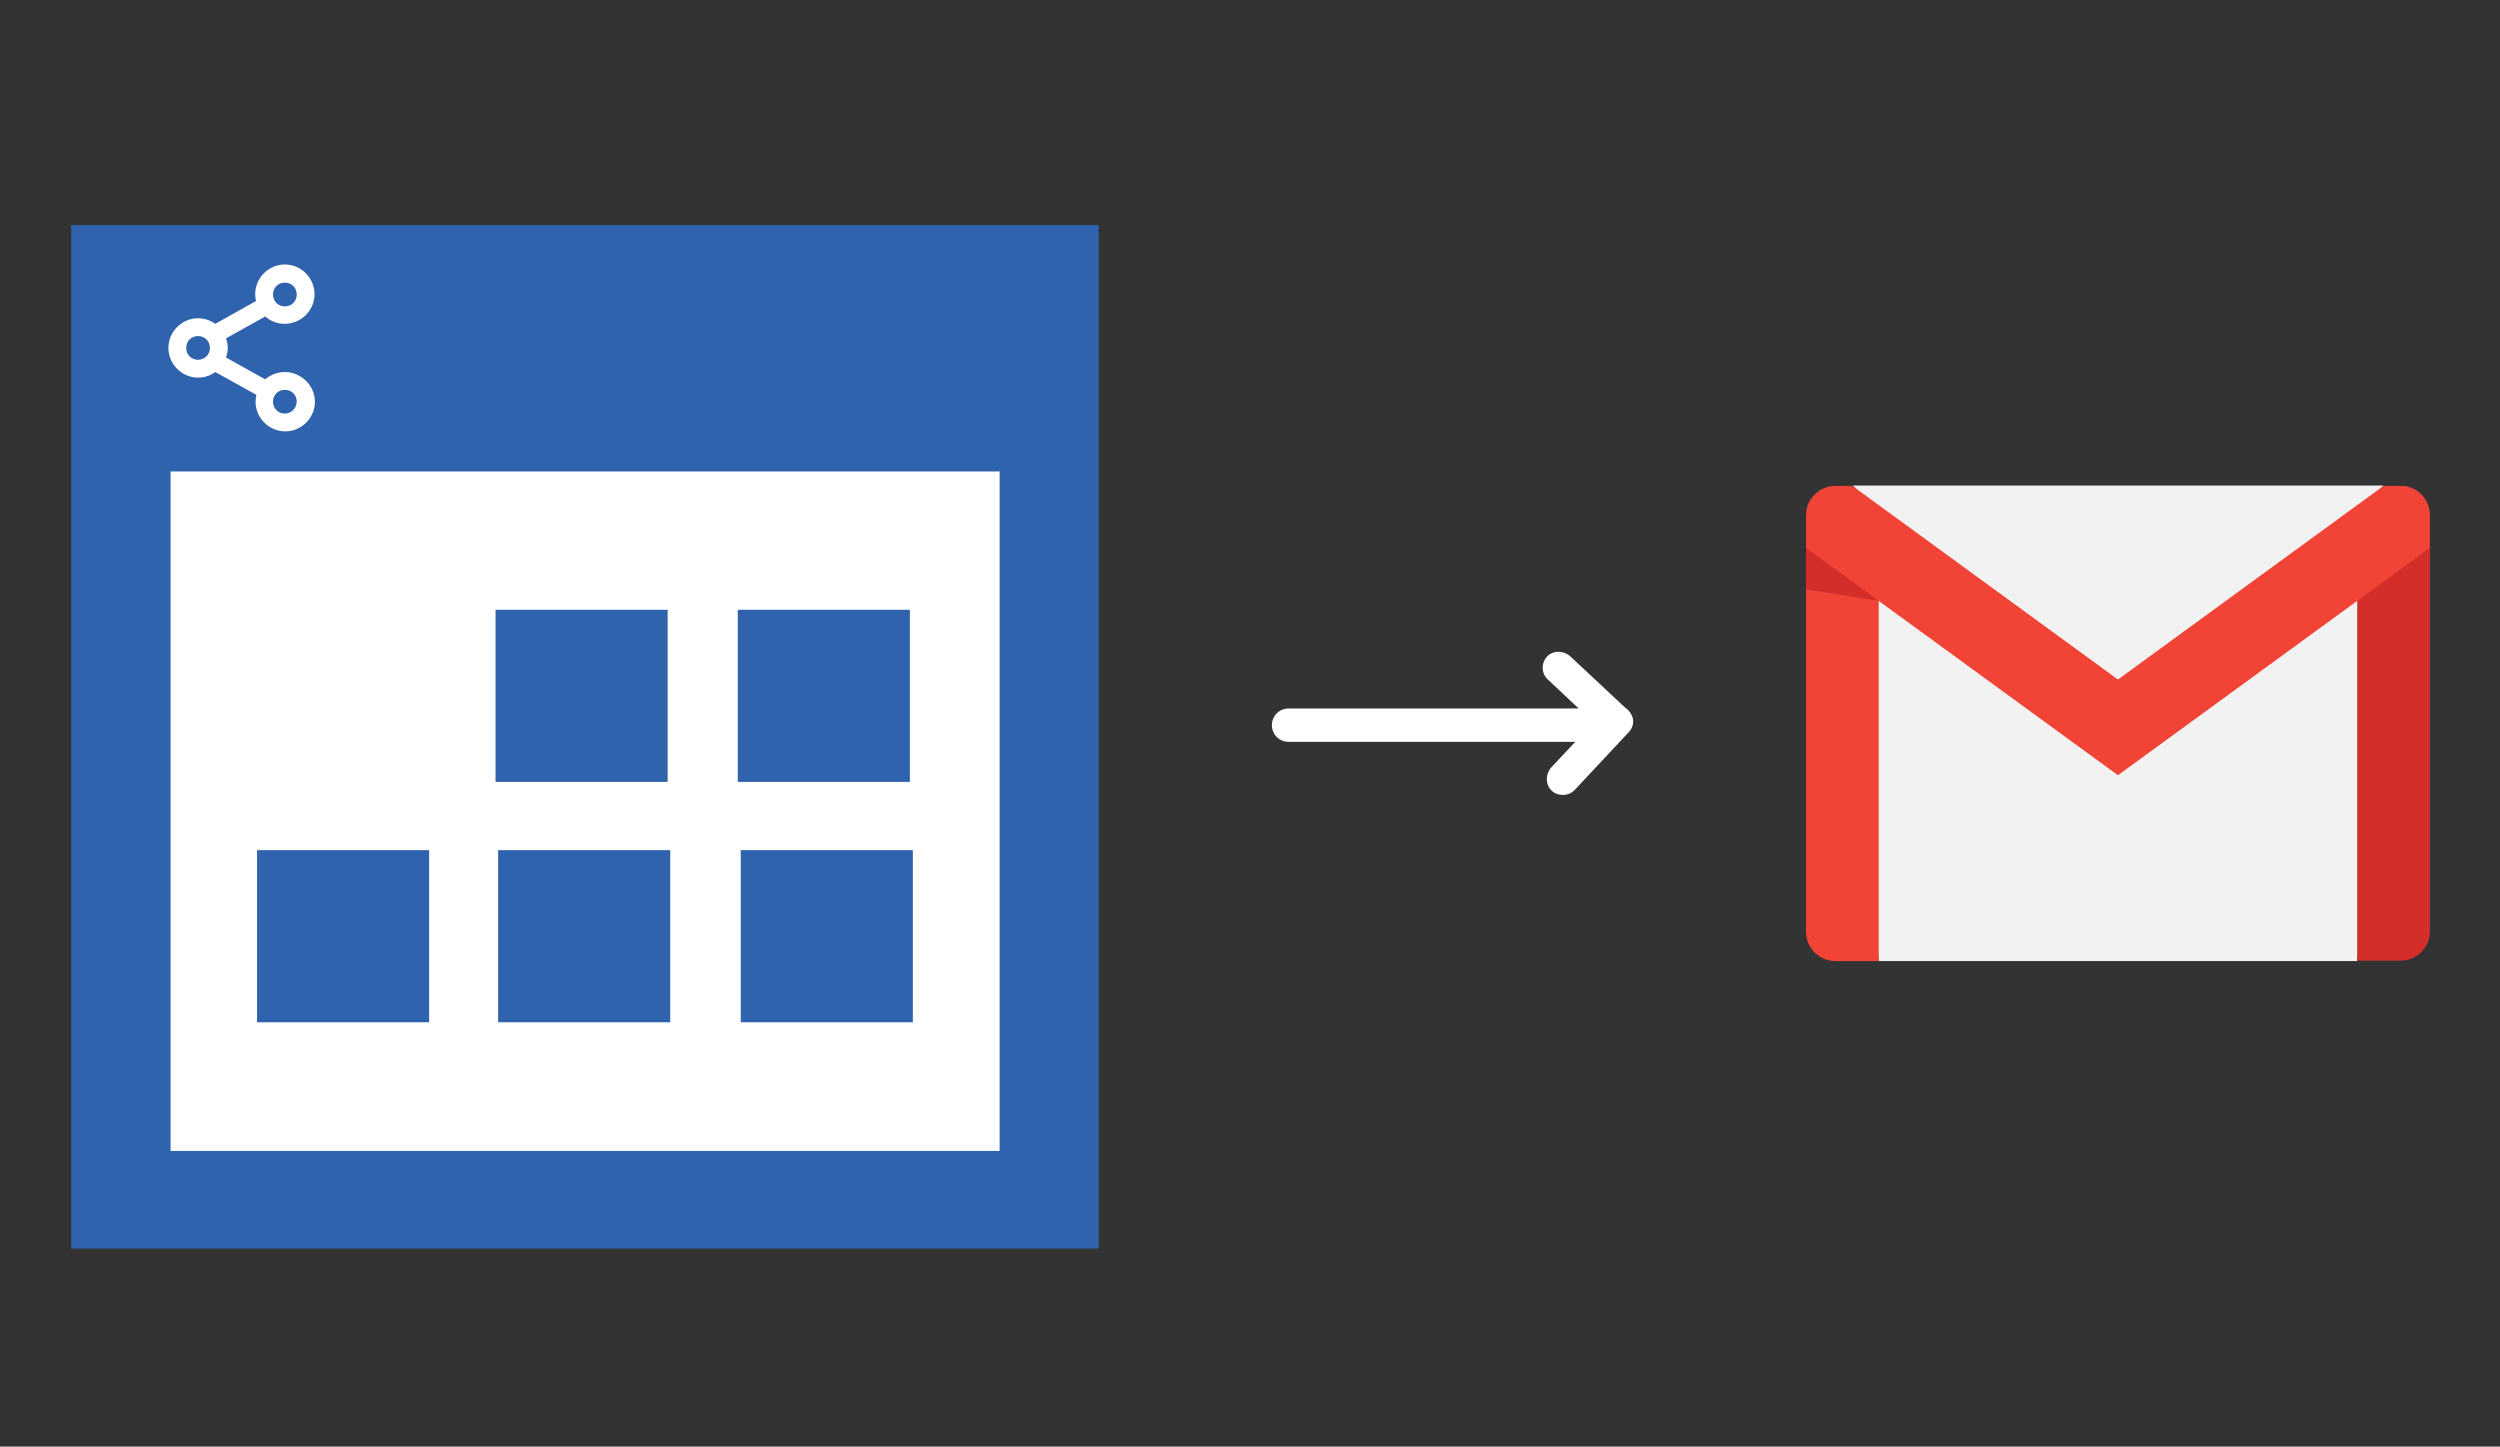
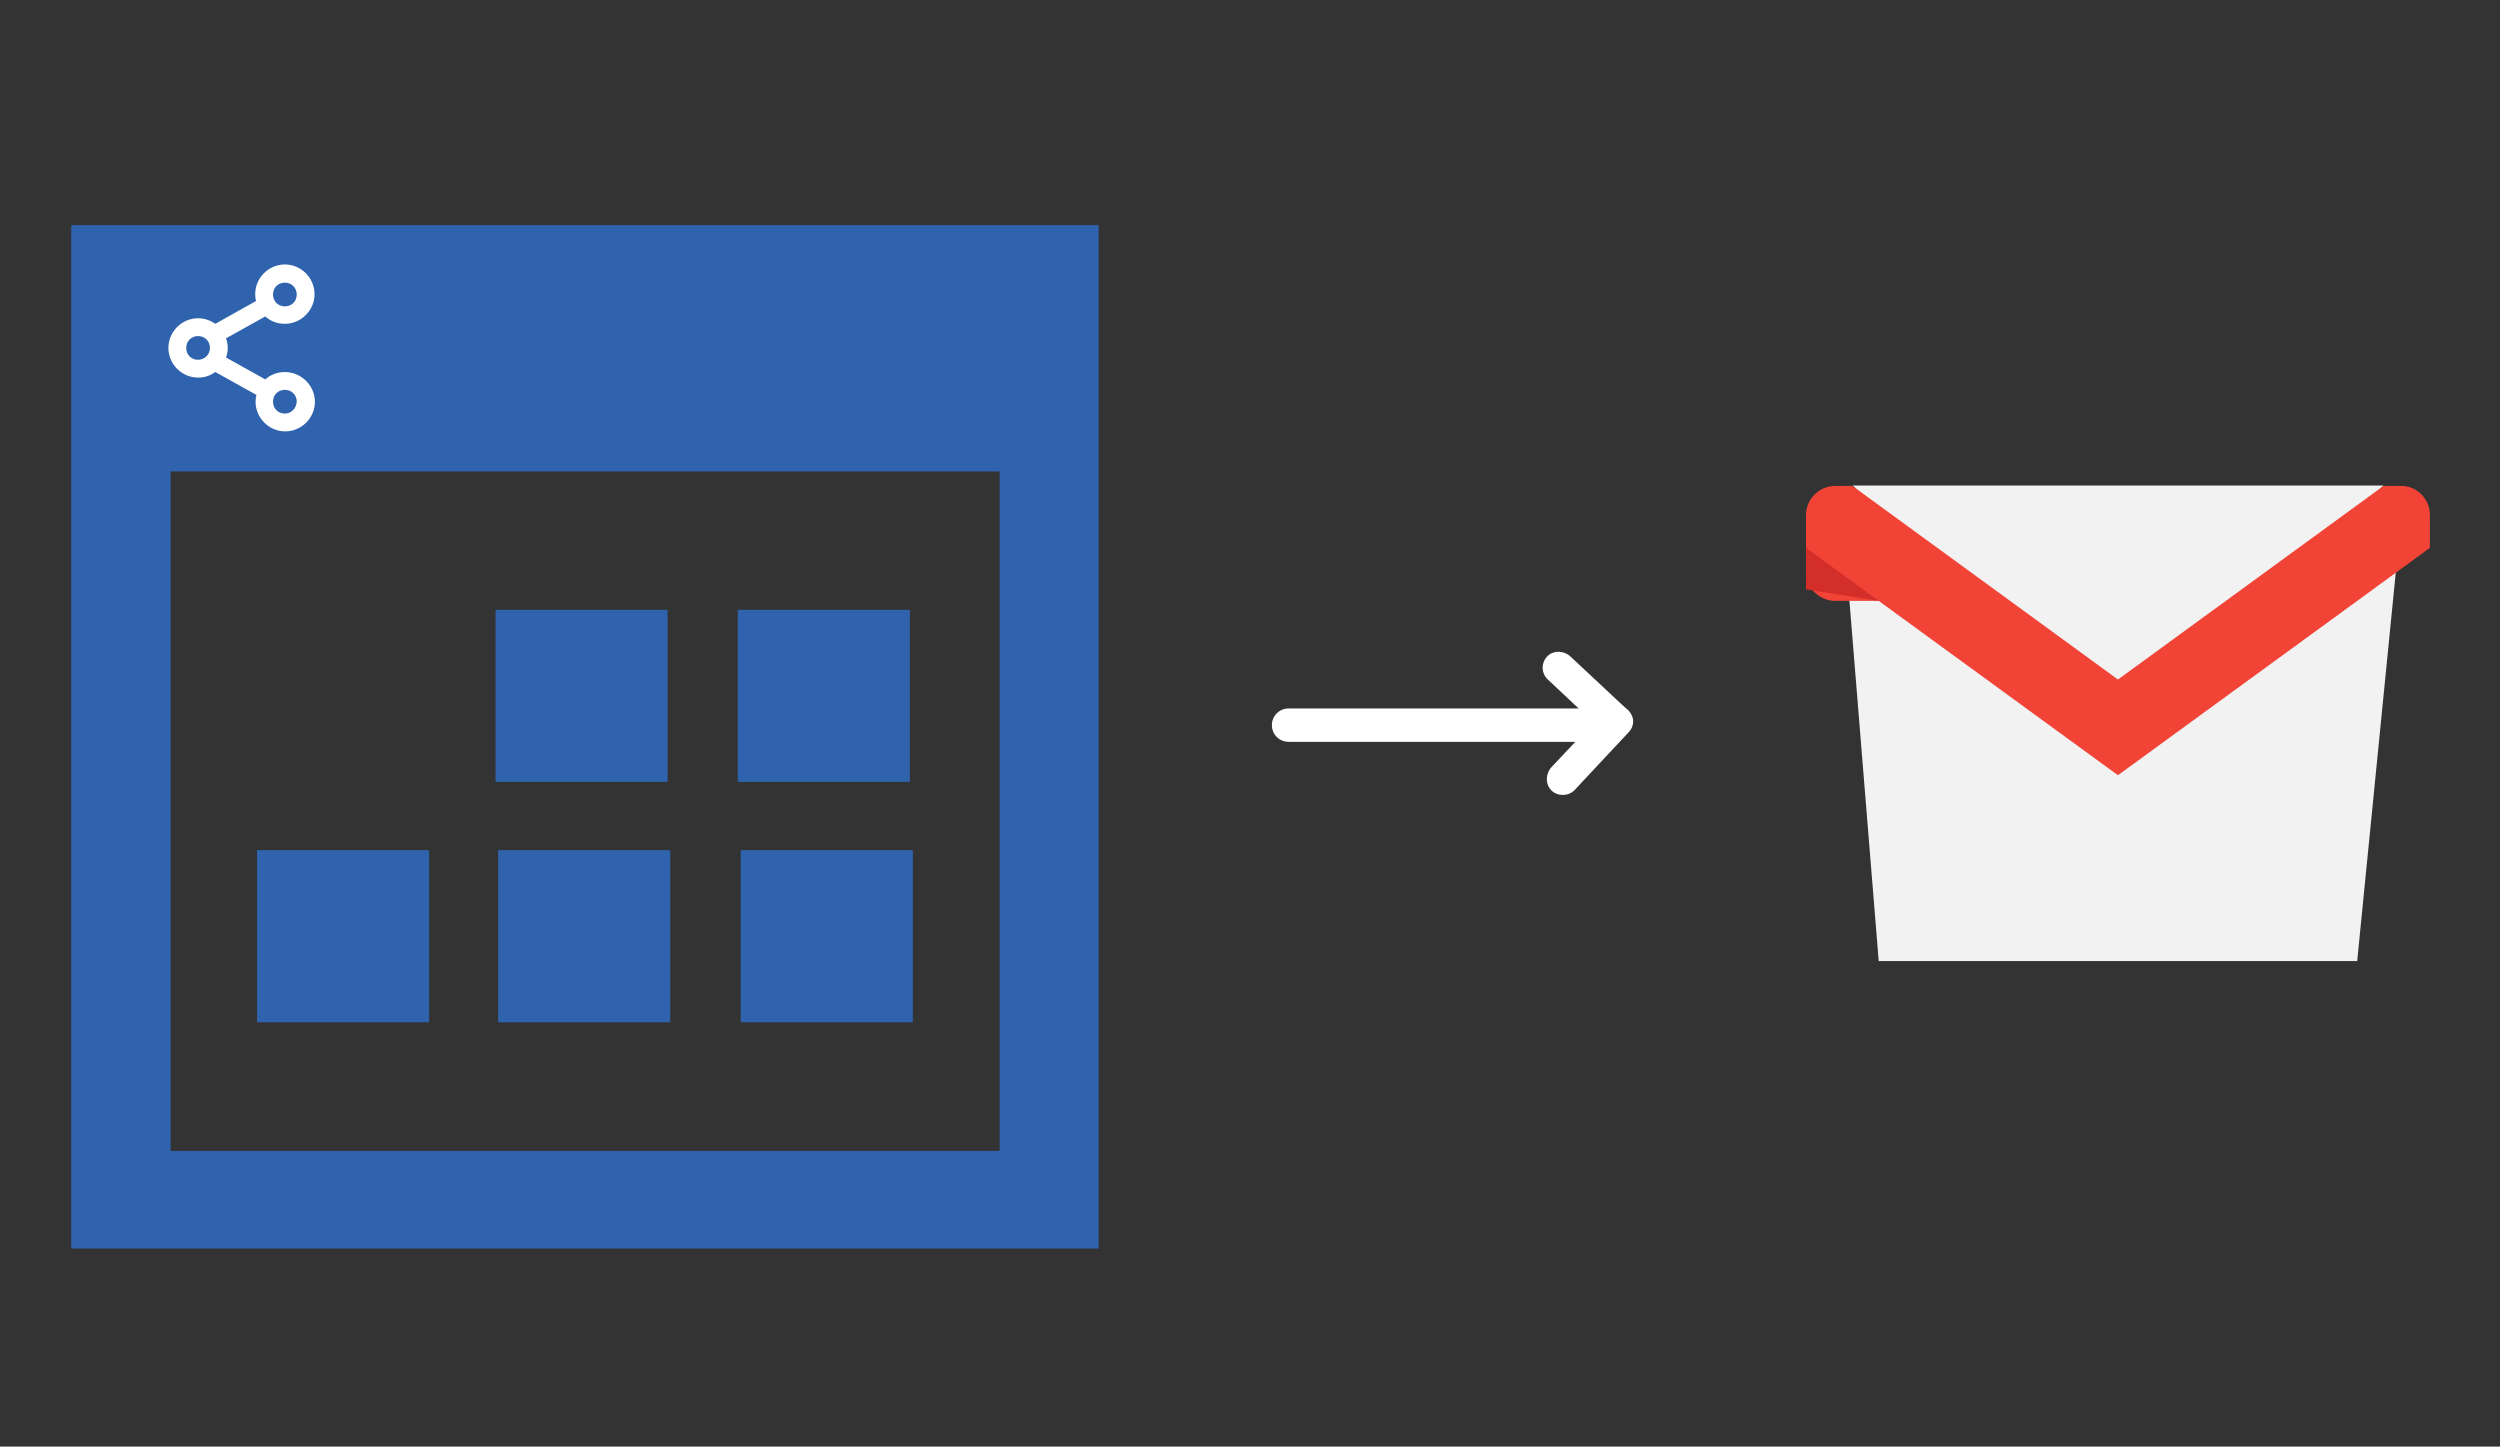
<svg xmlns="http://www.w3.org/2000/svg" version="1.1" id="Layer_1" x="0px" y="0px" viewBox="0 0 674 390" style="enable-background:new 0 0 674 390;" xml:space="preserve">
  <rect x="0" y="0" width="674" height="390" fill="#333333" stroke="none" />
  <style type="text/css">
	.st0{fill-rule:evenodd;clip-rule:evenodd;fill:#D4D4D4;}
	.st1{fill-rule:evenodd;clip-rule:evenodd;fill:#3669D6;}
	.st2{fill-rule:evenodd;clip-rule:evenodd;fill:#3A81F4;}
	.st3{fill-rule:evenodd;clip-rule:evenodd;fill:#FAFAFA;}
	.st4{fill-rule:evenodd;clip-rule:evenodd;fill:#E0E0E0;}
	.st5{fill:#F7F7F7;}
	.st6{fill:#594165;}
	.st7{fill:#2F63AD;}
	.st8{fill:#FFFFFF;stroke:#FFFFFF;stroke-miterlimit:10;}
	.st9{fill:#FFFFFF;}
	.st10{fill:#F2F2F2;}
	.st11{fill:#F14336;}
	.st12{fill:#D32E2A;}
	.st13{fill:#FFB62B;}
	.st14{fill:#F4F7FB;}
	.st15{fill:#E5E5E5;}
	.st16{fill-rule:evenodd;clip-rule:evenodd;fill:#8E8E8E;}
	.st17{fill:#8E8E8E;}
	.st18{fill:#FBBB00;}
	.st19{fill:#518EF8;}
	.st20{fill:#28B446;}
	.st21{fill:#F6961C;}
	.st22{fill:#036EB1;}
</style>
  <g>
    <g>
-       <rect x="42.2" y="122.3" class="st9" width="234.2" height="192.1" />
      <g>
        <path class="st7" d="M133.6,164.4H180v46.4h-46.4V164.4z M198.9,164.4h46.4v46.4h-46.4V164.4z M69.3,229.2h46.4v46.4H69.3V229.2z      M134.3,229.2h46.4v46.4h-46.4V229.2z M199.7,229.2h46.4v46.4h-46.4V229.2z" />
      </g>
      <g>
        <g>
          <g>
            <g>
              <g>
                <path class="st7" d="M19.2,60.7c92.4,0,184.6,0,277,0c0,92,0,183.7,0,275.9c-92,0-184.4,0-277,0         C19.2,245,19.2,152.9,19.2,60.7z M269.5,310.3c0-61.4,0-122.5,0-183.2c-74.9,0-149.4,0-223.5,0c0,61.4,0,122.3,0,183.2         C120.6,310.3,194.9,310.3,269.5,310.3z" />
              </g>
            </g>
          </g>
          <path class="st8" d="M76.8,100.8c-1.9,0-3.8,0.7-5.2,2.1l-11.3-6.3c0.4-0.9,0.6-1.9,0.6-2.8c0-1-0.2-1.9-0.6-2.8l11.3-6.3      c1.4,1.4,3.2,2.1,5.2,2.1c4.1,0,7.5-3.4,7.5-7.5s-3.4-7.5-7.5-7.5c-4.1,0-7.5,3.4-7.5,7.5c0,0.7,0.1,1.4,0.3,2.1l-11.6,6.5      c-1.3-1-2.9-1.6-4.6-1.6c-4.1,0-7.5,3.4-7.5,7.5s3.4,7.5,7.5,7.5c1.7,0,3.2-0.5,4.6-1.6l11.7,6.5c-0.2,0.7-0.3,1.4-0.3,2.1      c0,4.1,3.4,7.5,7.5,7.5c4.1,0,7.5-3.4,7.5-7.5S80.9,100.8,76.8,100.8z M76.8,75.7c2.1,0,3.7,1.6,3.7,3.7c0,2.1-1.6,3.7-3.7,3.7      c-2.1,0-3.7-1.6-3.7-3.7C73.1,77.3,74.7,75.7,76.8,75.7z M53.4,97.5c-2.1,0-3.7-1.6-3.7-3.7s1.6-3.7,3.7-3.7s3.7,1.6,3.7,3.7      S55.4,97.5,53.4,97.5z M76.8,112c-2.1,0-3.7-1.6-3.7-3.7c0-2.1,1.6-3.7,3.7-3.7c2.1,0,3.7,1.6,3.7,3.7      C80.4,110.4,78.8,112,76.8,112z" />
        </g>
      </g>
    </g>
    <path class="st9" d="M438.3,190.9l-1.1-1l0,0L423.4,177c-1.7-1.6-4.4-1.7-6-0.3c-0.9,0.8-1.5,2-1.5,3.3c0,1.2,0.5,2.4,1.4,3.2   l8.3,7.8h-78.2c-2.5,0-4.5,2-4.5,4.5s2,4.5,4.5,4.5h77.3l-6.4,6.8c-1.6,1.7-1.7,4.4-0.3,6c0.8,1,2,1.5,3.3,1.5c0,0,0.1,0,0.1,0   c1.2,0,2.4-0.5,3.2-1.4l14.4-15.4c1.1-1.1,1.5-2.5,1.2-3.9C439.9,192.5,439.2,191.5,438.3,190.9z" />
    <g>
      <g>
        <polygon class="st10" points="646.2,151.3 635.5,259.1 506.5,259.1 497.9,153.3 571,194.3    " />
        <polygon class="st10" points="642.6,130.9 571,198.2 499.5,130.9 571,130.9    " />
      </g>
-       <path class="st11" d="M506.5,162v97.1h-11.7c-4.4,0-7.9-3.6-7.9-7.9V147.7l12.8,0.3L506.5,162z" />
-       <path class="st12" d="M655.1,147.7v103.4c0,4.4-3.6,7.9-7.9,7.9h-11.7V162l6.5-15.3L655.1,147.7z" />
+       <path class="st11" d="M506.5,162h-11.7c-4.4,0-7.9-3.6-7.9-7.9V147.7l12.8,0.3L506.5,162z" />
      <path class="st11" d="M655.1,138.9v8.8L635.5,162L571,209l-64.5-47l-19.6-14.3v-8.8c0-4.4,3.6-7.9,7.9-7.9h4.6l71.6,52.2    l71.6-52.2h4.6C651.6,130.9,655.1,134.5,655.1,138.9z" />
      <polygon class="st12" points="506.5,162 486.9,158.9 486.9,147.7   " />
    </g>
  </g>
</svg>